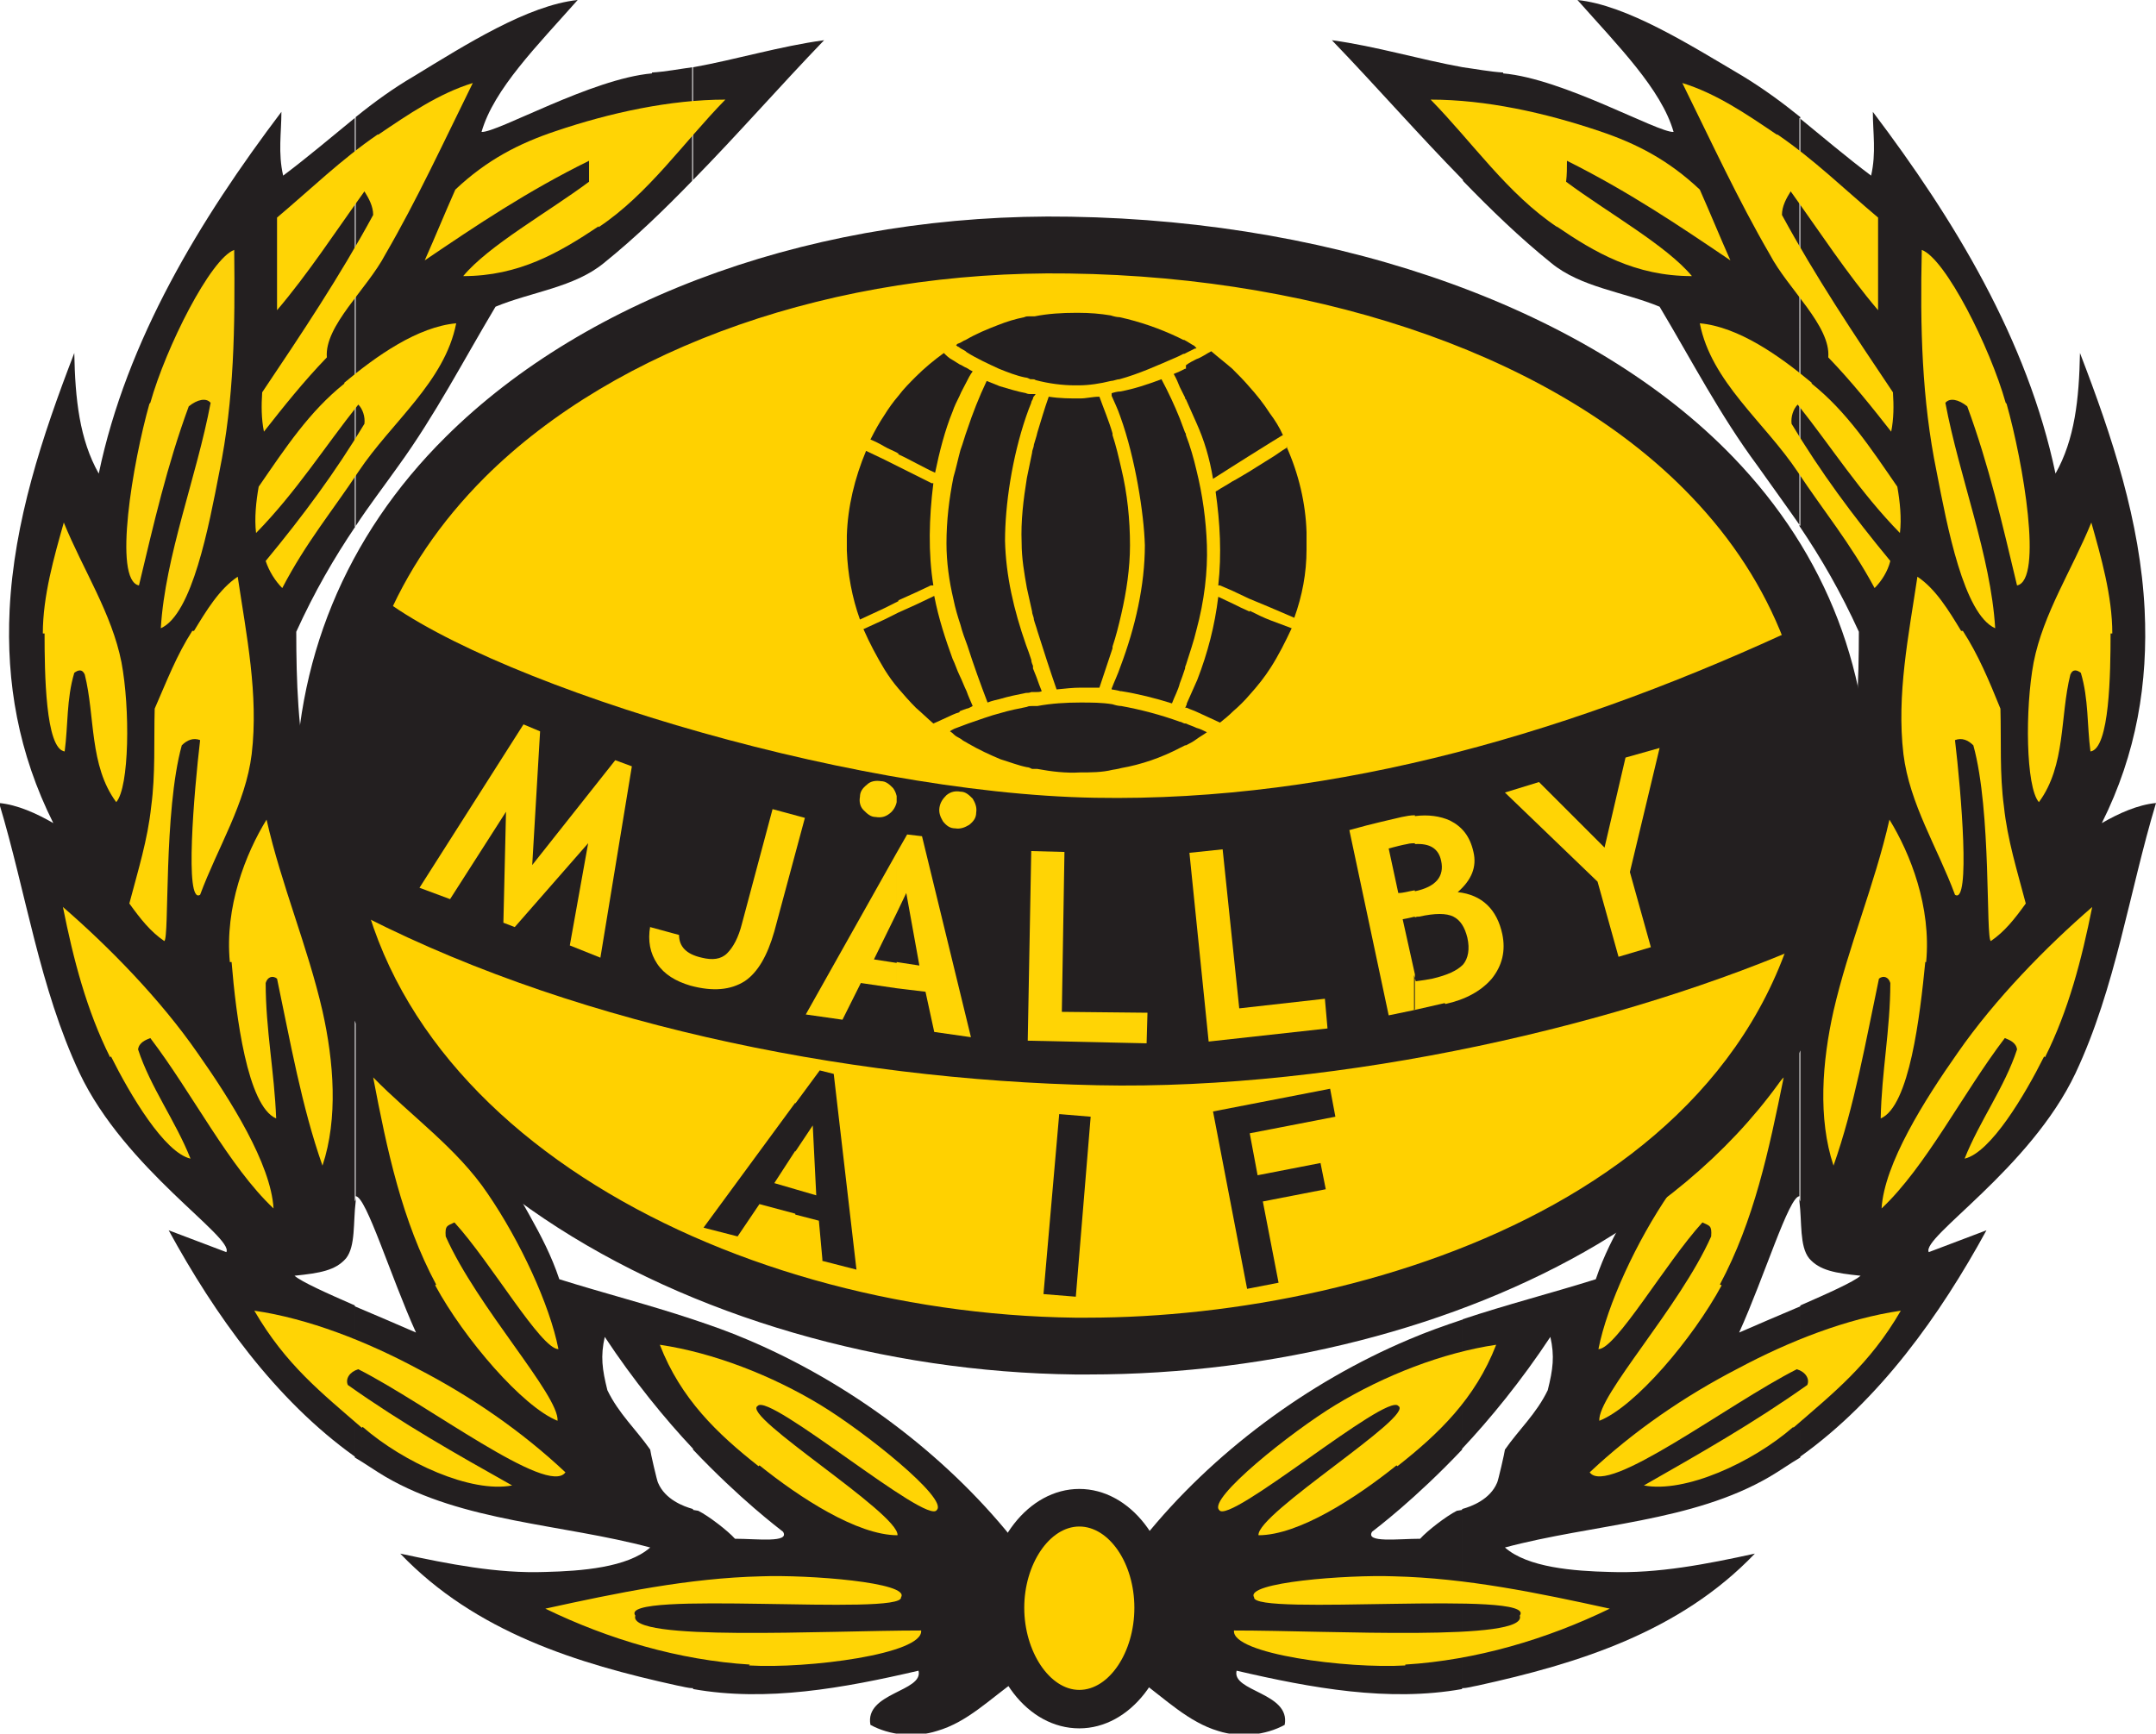
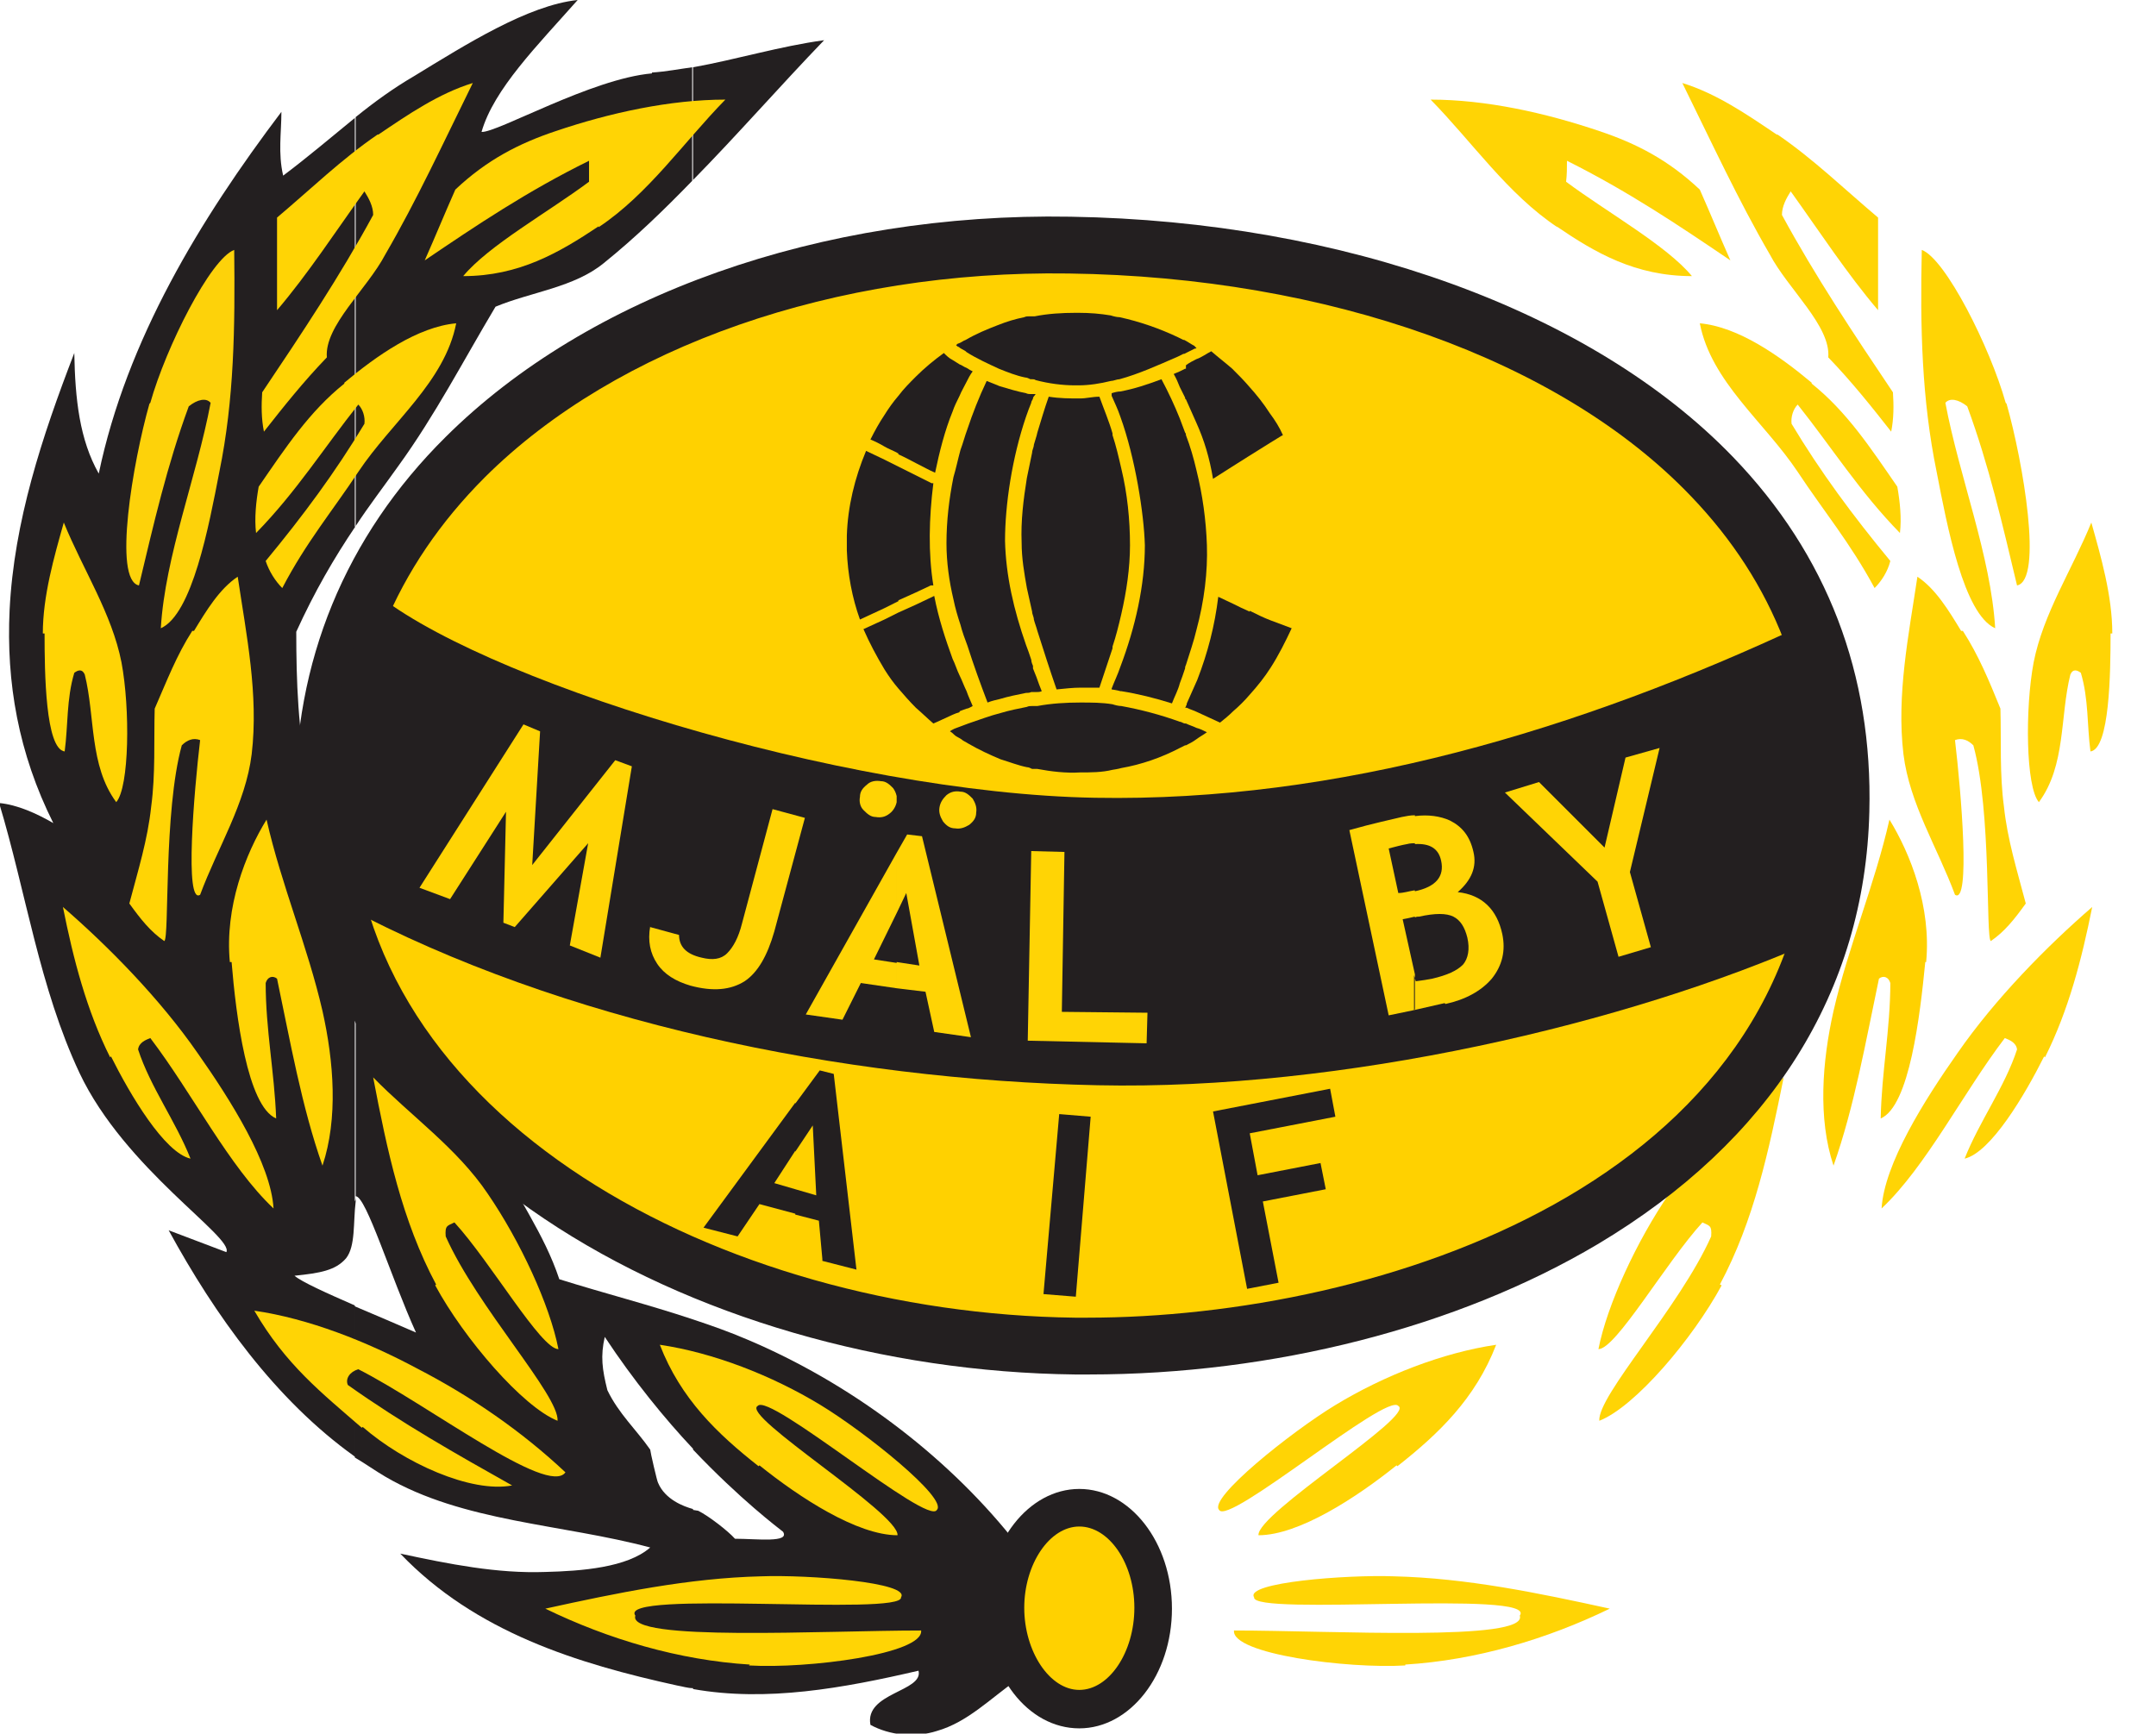
<svg xmlns="http://www.w3.org/2000/svg" id="Livello_2" data-name="Livello 2" viewBox="0 0 24.67 19.84">
  <defs>
    <style>
      .cls-1 {
        fill: #ffd405;
      }

      .cls-1, .cls-2, .cls-3, .cls-4 {
        fill-rule: evenodd;
      }

      .cls-5, .cls-2 {
        fill: #231f20;
      }

      .cls-6 {
        fill: none;
      }

      .cls-7 {
        clip-path: url(#clippath-1);
      }

      .cls-3 {
        fill: #ffd100;
      }

      .cls-4 {
        fill: #fdd20a;
      }

      .cls-8 {
        clip-path: url(#clippath);
      }
    </style>
    <clipPath id="clippath">
-       <rect class="cls-6" width="24.67" height="19.84" />
-     </clipPath>
+       </clipPath>
    <clipPath id="clippath-1">
      <rect class="cls-6" width="24.67" height="19.84" />
    </clipPath>
  </defs>
  <g id="Livello_1-2" data-name="Livello 1">
    <g>
      <g class="cls-8">
        <path class="cls-2" d="M20.59,6.02c.25.37.47.75.68,1.21,0,.56-.02,1.16-.14,1.68-.18.35-.36.7-.54,1.05v3.79c.03.24,0,.51.11.65.12.14.3.17.59.2-.08.07-.37.2-.69.34v1.73c.91-.65,1.6-1.62,2.13-2.59l-.66.25c-.09-.17,1.16-.95,1.68-2.05.46-.98.61-2.06.92-3.09-.21.02-.43.12-.62.23.4-.8.53-1.61.49-2.44-.05-1.01-.37-1.98-.74-2.94-.01.53-.06.99-.28,1.38-.32-1.53-1.16-2.91-2.09-4.14,0,.24.04.47-.02.73-.28-.21-.55-.44-.82-.66v4.68M17.2.83c-.16-.01-.31-.04-.46-.06v1.3c.32.33.65.65,1.01.94.34.28.83.33,1.24.5.37.62.69,1.24,1.12,1.82.17.24.33.46.49.69V1.34c-.21-.17-.43-.33-.66-.47C19.33.51,18.62.06,18.05,0c.46.52.96,1.02,1.1,1.51-.18.01-1.26-.61-1.95-.67ZM20.59,9.96c-.55,1.09-1.06,2.19-1.64,3.28-.2.47-.51.86-.69,1.4-.51.16-1.02.29-1.53.46v1.48c.32-.34.68-.78,1.01-1.28.05.22.03.37-.03.61-.13.27-.33.45-.49.68,0,.02-.08.37-.09.38-.08.19-.29.27-.4.3v2.05c.06,0,.12-.02.18-.03,1.14-.25,2.31-.61,3.17-1.51-.55.12-1.11.23-1.66.21-.41-.01-.94-.05-1.2-.28,1.01-.27,2.14-.29,3.03-.81.12-.07.23-.15.35-.22v-1.73c-.24.1-.49.21-.7.3.29-.64.57-1.56.69-1.56,0,.02,0,.04.01.06v-3.79ZM16.74.77c-.5-.09-.99-.24-1.5-.31.51.53.99,1.08,1.5,1.6V.77ZM16.74,15.1c-.21.07-.41.14-.62.23-1.16.49-2.25,1.3-3.03,2.27-.02.54-.03,1.09-.05,1.63.29.21.56.48.9.58.25.08.54.05.76-.07.07-.37-.61-.38-.55-.62.86.2,1.74.36,2.58.21v-2.05s-.06.01-.06.01c-.12.06-.34.23-.42.32-.25,0-.63.05-.55-.08.05-.04.49-.37,1.03-.94v-1.48Z" />
      </g>
      <path class="cls-1" d="M17.82,2.6c-.57-.38-.97-.97-1.45-1.46.63,0,1.31.15,1.93.36.42.14.79.33,1.15.67.12.27.23.54.35.81-.59-.4-1.17-.79-1.87-1.14,0,.08,0,.16-.01.24.47.35,1.15.73,1.44,1.08-.65,0-1.11-.27-1.55-.57" />
      <path class="cls-1" d="M20.33,1.54c-.34-.23-.69-.47-1.08-.59.34.69.64,1.34,1,1.96.21.4.7.82.67,1.18.27.28.5.57.72.85.03-.15.03-.3.02-.45-.45-.67-.89-1.33-1.27-2.03,0-.1.05-.19.1-.27.33.46.65.95,1,1.36v-1.06c-.38-.32-.74-.67-1.15-.95" />
      <path class="cls-1" d="M20.73,4.38c-.37-.31-.84-.64-1.28-.68.13.67.74,1.13,1.12,1.7.29.44.6.81.88,1.33.08-.08.15-.19.18-.31-.43-.52-.8-1.02-1.13-1.57-.01-.08.02-.17.07-.22.39.49.71,1,1.17,1.47.02-.17,0-.36-.03-.53-.31-.45-.58-.86-.98-1.18" />
      <path class="cls-1" d="M22.95,4.61c-.18-.64-.69-1.65-.96-1.75-.02.89,0,1.71.17,2.54.12.62.31,1.63.67,1.79-.05-.83-.41-1.73-.57-2.58.05-.06.15-.04.25.04.25.68.4,1.34.57,2.05.3-.06.07-1.41-.12-2.08" />
      <path class="cls-1" d="M24.17,7.25c0-.43-.13-.88-.24-1.27-.22.54-.55,1.04-.66,1.6-.1.53-.09,1.43.06,1.6.31-.42.24-.98.36-1.46.03-.07.08-.05.12-.02.09.3.07.6.11.9.22-.03.23-.9.23-1.35" />
      <path class="cls-1" d="M22.44,7.22c-.14-.23-.29-.48-.5-.62-.1.67-.24,1.35-.16,2.03.07.57.39,1.07.59,1.61.18.12.07-1.18,0-1.77.08-.03.15,0,.21.06.21.76.14,2.21.2,2.24.16-.11.27-.25.4-.43-.1-.38-.21-.73-.25-1.11-.05-.37-.03-.75-.04-1.12-.13-.32-.25-.61-.43-.89" />
      <path class="cls-1" d="M23.4,12.1c.27-.54.42-1.12.54-1.72-.52.45-1.11,1.05-1.54,1.67-.38.54-.84,1.27-.87,1.78.51-.48.93-1.32,1.41-1.95.05.02.13.05.14.13-.14.43-.43.82-.6,1.25.3-.07.69-.73.91-1.17" />
      <path class="cls-3" d="M22.04,11.01c.06-.63-.18-1.24-.42-1.63-.17.75-.47,1.45-.64,2.19-.13.58-.18,1.23,0,1.77.24-.68.37-1.43.52-2.14.05-.04.11-.02.13.05,0,.53-.1,1.02-.11,1.55.33-.14.45-1.18.51-1.79" />
      <path class="cls-1" d="M19.68,14.7c.39-.73.56-1.53.73-2.37-.44.44-.96.81-1.31,1.33-.37.54-.71,1.27-.81,1.78.2,0,.77-.99,1.19-1.45.08.04.11.03.1.16-.36.81-1.3,1.82-1.28,2.11.41-.16,1.07-.94,1.4-1.55" />
-       <path class="cls-1" d="M20.52,16.34c.46-.4.87-.72,1.23-1.34-.62.09-1.28.35-1.86.66-.62.32-1.2.72-1.7,1.19.2.28,1.58-.78,2.37-1.18.1.03.15.11.12.18-.62.44-1.24.79-1.87,1.15.47.09,1.24-.26,1.71-.67" />
      <path class="cls-1" d="M15.99,16.78c.47-.37.89-.77,1.13-1.39-.61.09-1.28.35-1.84.69-.51.31-1.46,1.07-1.33,1.2.1.19,1.92-1.35,2.05-1.19.2.11-1.62,1.23-1.6,1.48.46,0,1.12-.43,1.58-.8" />
      <path class="cls-1" d="M16.08,19.05c.81-.05,1.62-.29,2.34-.64-.82-.18-1.64-.35-2.47-.37-.54-.02-1.71.07-1.6.24-.03.22,3.26-.09,3.04.21.1.3-2.16.17-3.27.17-.03.27,1.3.44,1.96.4" />
      <g class="cls-7">
        <path class="cls-2" d="M7.93.77c.5-.09.99-.24,1.5-.31-.51.53-.99,1.08-1.5,1.6V.77M7.93,15.1c.21.07.41.14.62.23,1.16.49,2.25,1.3,3.03,2.27.02.54.03,1.09.05,1.63-.3.21-.56.48-.91.58-.25.08-.54.05-.76-.07-.07-.37.61-.38.55-.62-.86.2-1.74.36-2.58.21v-2.05s.06.01.06.01c.12.06.34.23.42.32.25,0,.63.05.55-.08-.05-.04-.49-.37-1.03-.94v-1.48ZM7.46.83c.16-.01.31-.04.46-.06v1.3c-.32.33-.65.65-1.01.94-.34.28-.83.33-1.24.5-.37.62-.69,1.24-1.11,1.82-.17.24-.34.46-.49.69V1.34c.21-.17.43-.33.67-.47C5.33.51,6.04.06,6.61,0c-.46.52-.96,1.02-1.1,1.51.18.01,1.26-.61,1.95-.67ZM4.07,9.96c.55,1.09,1.06,2.19,1.64,3.28.2.47.51.86.69,1.4.51.16,1.02.29,1.53.46v1.48c-.32-.34-.68-.78-1.01-1.28-.05.22-.03.37.03.61.13.27.33.45.49.68,0,.02.08.37.09.38.08.19.29.27.4.3v2.05c-.06,0-.12-.02-.18-.03-1.14-.25-2.31-.61-3.17-1.51.56.12,1.11.23,1.66.21.41-.01.94-.05,1.2-.28-1.01-.27-2.14-.29-3.03-.81-.12-.07-.23-.15-.35-.22v-1.73c.24.1.49.21.7.3-.29-.64-.57-1.56-.69-1.56,0,.02,0,.04-.01.06v-3.79ZM4.07,6.02c-.25.37-.47.75-.68,1.21,0,.56.02,1.16.14,1.68.18.35.36.7.54,1.05v3.79c-.03.24,0,.51-.11.65-.12.14-.3.17-.59.2.08.07.37.2.69.34v1.73c-.91-.65-1.6-1.62-2.13-2.59l.66.25c.09-.17-1.16-.95-1.68-2.05-.46-.98-.61-2.06-.92-3.09.21.02.43.12.62.23-.4-.8-.54-1.61-.5-2.44.05-1.01.37-1.98.74-2.94.01.53.06.99.28,1.38.32-1.53,1.16-2.91,2.09-4.14,0,.24-.04.47.02.73.28-.21.55-.44.82-.66v4.68Z" />
      </g>
      <path class="cls-3" d="M12.31,15.4c-4.28-.05-8.56-2.48-8.6-6.23-.05-4.22,4.31-6.44,8.53-6.37,4.18.06,8.93,2.02,8.82,6.48-.11,4.26-4.83,6.17-8.75,6.12" />
      <path class="cls-5" d="M12.45,15.73s-.1,0-.15,0h0c-4.35-.05-8.87-2.52-8.92-6.55-.02-1.6.57-3.04,1.72-4.18,1.63-1.62,4.29-2.57,7.15-2.52,3.13.05,5.97,1.08,7.58,2.75,1.08,1.12,1.6,2.49,1.56,4.06-.05,2.06-1.13,3.77-3.11,4.95-1.6.95-3.71,1.49-5.82,1.49ZM12.31,15.08s.08,0,.13,0c3.32,0,8.18-1.53,8.29-5.81.04-1.39-.43-2.6-1.38-3.59-1.49-1.56-4.15-2.51-7.12-2.55-2.67-.04-5.17.83-6.68,2.33-1.03,1.03-1.54,2.28-1.53,3.71.05,3.64,4.25,5.86,8.28,5.91h0Z" />
      <path class="cls-2" d="M3.74,8.46c.13-.54.37-1.18.5-1.72,1.17,1.02,5.39,2.34,8.29,2.39,2.78.05,5.53-.77,8.11-1.98l.39,2.02c-.08.53-.16,1.06-.25,1.59-2.16.96-5.42,1.72-8.22,1.66-2.94-.06-6.14-.73-8.6-2.04l-.21-1.93" />
      <g>
        <path class="cls-5" d="M11.82,7.62s-.02-.04-.02-.07c-.02-.06-.04-.12-.06-.17-.14-.4-.23-.79-.24-1.19,0-.41.08-.95.24-1.42.02-.06.04-.11.06-.16,0-.02.02-.04.02-.05,0-.02.02-.03.03-.05,0,0-.02,0-.03,0,0,0-.02,0-.02,0-.02,0-.04,0-.06-.01-.1-.02-.2-.05-.3-.08-.05-.02-.1-.04-.15-.06-.09.19-.16.37-.22.55-.03.08-.05.16-.08.24-.03.11-.05.21-.08.31-.05.25-.08.5-.08.76,0,.21.03.43.08.64.02.1.05.2.08.29.02.08.05.16.08.24.07.22.15.44.23.65.05-.02.1-.03.14-.04.1-.03.2-.05.3-.07.02,0,.04,0,.06-.01,0,0,.02,0,.02,0,.01,0,.03,0,.04,0,.02,0,.04,0,.06-.01-.02-.05-.04-.1-.06-.16-.01-.03-.03-.07-.04-.1Z" />
        <path class="cls-5" d="M13.57,4.22s0,0-.01,0c-.02.01-.04.02-.06.03-.02.01-.05.02-.07.03.03.05.05.1.07.15.02.04.04.08.06.12,0,0,0,.02.01.02.04.09.08.18.12.27.09.2.15.4.19.64l.22-.14.19-.12.24-.15.13-.08s0,0,.02-.01c-.04-.09-.09-.17-.15-.25-.07-.11-.15-.21-.24-.31-.06-.07-.12-.13-.19-.2-.08-.07-.16-.13-.24-.2-.06.03-.11.07-.17.09-.04.02-.08.04-.12.07Z" />
        <path class="cls-5" d="M12.83,7.91c.19.03.39.08.58.14.03-.08.07-.15.09-.23.02-.05.04-.11.06-.17,0-.01,0-.02.01-.04.04-.13.09-.27.12-.4.09-.33.13-.67.12-.97-.01-.29-.05-.58-.12-.86-.03-.13-.07-.27-.12-.4,0-.01,0-.02-.01-.03-.02-.05-.04-.11-.06-.16-.06-.15-.13-.3-.21-.45-.16.06-.31.11-.47.14-.03,0-.07.01-.1.02,0,0,0,0,0,0h0s0,.01,0,.02c0,0,0,0,0,.01.03.07.07.15.1.24.17.47.27,1.11.28,1.47,0,.46-.11.94-.28,1.39-.03.09-.07.17-.1.25,0,0,0,0,0,.01h0s.07.01.1.02Z" />
        <path class="cls-5" d="M14.3,7c-.07-.03-.13-.06-.19-.09-.06-.03-.11-.05-.17-.08-.04.33-.12.64-.24.95-.04.09-.08.18-.12.27,0,0,0,.02-.01.03,0,0,0,.01-.01.02,0,0,0,0,.01,0,0,0,.01,0,.01,0,.04.02.08.03.12.05.09.04.17.08.26.12.05-.04.1-.08.15-.13.07-.06.13-.12.19-.19.09-.1.17-.2.24-.31.09-.14.17-.3.24-.45-.08-.03-.16-.06-.24-.09-.08-.03-.16-.07-.24-.11Z" />
        <path class="cls-5" d="M10.98,8.14s.05-.02.08-.03c.02,0,.05-.02.07-.03-.02-.05-.05-.11-.07-.17-.03-.06-.05-.12-.08-.18-.03-.06-.05-.13-.08-.19-.08-.22-.16-.46-.21-.72l-.21.1-.2.09-.16.08-.24.11c.07.16.15.31.24.46.05.08.1.15.16.22.06.07.13.15.2.22.07.06.13.12.2.18.05-.02.13-.06.22-.1.02-.01.05-.02.08-.03Z" />
-         <path class="cls-5" d="M14.73,5.12c-.07.04-.13.09-.2.13-.08.05-.16.1-.24.15-.07.04-.13.08-.19.11-.06.04-.12.07-.18.11,0,0-.01,0-.01.01.05.35.07.71.03,1.07,0,0,.01,0,.02,0l.14.06.19.09.24.1.28.12c.09-.25.14-.51.14-.78v-.2c-.01-.33-.09-.67-.23-.98Z" />
        <path class="cls-5" d="M13.57,8.28s0,0-.01,0c-.02,0-.04-.02-.06-.02-.22-.08-.45-.14-.67-.18-.03,0-.07-.01-.1-.02h0c-.12-.02-.24-.02-.37-.02-.16,0-.33.01-.49.04-.01,0-.03,0-.04,0,0,0-.02,0-.02,0-.02,0-.04,0-.06.01-.1.02-.2.04-.3.07-.12.03-.25.08-.37.12-.03.01-.05.02-.08.03-.03.01-.05.02-.08.03-.02.01-.04.02-.05.03.02.01.04.03.05.04.02.02.05.03.08.05.02.02.05.03.08.05.12.07.25.13.37.18.1.03.2.07.3.09.02,0,.04.01.06.02,0,0,.02,0,.02,0,.01,0,.03,0,.04,0,.16.03.33.05.49.04.12,0,.25,0,.37-.03h0s.07-.01.1-.02c.23-.04.46-.12.67-.23.02-.01.04-.02.06-.03,0,0,0,0,.01,0,.04-.02.08-.04.12-.07.04-.03.08-.05.12-.08-.04-.02-.08-.04-.12-.05-.04-.02-.08-.03-.12-.05Z" />
        <path class="cls-5" d="M11.06,4.03c.11.07.24.13.37.19.1.04.2.08.3.1.02,0,.04.01.06.02,0,0,.02,0,.02,0,.01,0,.03,0,.04.01.15.04.31.06.45.06h.04c.12,0,.25-.02.37-.05,0,0,0,0,0,0,.03,0,.07-.02.1-.02.22-.06.44-.16.67-.26.02-.01.04-.02.06-.03,0,0,0,0,.01,0,.04-.02.08-.04.12-.06,0,0,.02,0,.02-.01,0,0-.02-.01-.02-.02-.04-.02-.08-.05-.12-.07,0,0,0,0-.01,0-.02-.01-.04-.02-.06-.03-.21-.1-.44-.18-.67-.23-.03,0-.07-.01-.1-.02,0,0,0,0,0,0-.12-.02-.24-.03-.37-.03h-.03c-.16,0-.32.01-.47.04-.01,0-.03,0-.04,0,0,0-.02,0-.02,0-.02,0-.04,0-.06.01-.1.02-.2.05-.3.09-.13.05-.25.1-.37.17-.03.01-.05.03-.08.04-.01,0-.02.01-.03.02.01.01.02.02.03.02.02.02.05.03.08.05Z" />
        <path class="cls-5" d="M10.28,5.2c.07.03.14.07.2.1.08.04.15.08.22.11.05-.24.11-.48.2-.7.02-.06.05-.12.08-.18.02-.05.05-.1.08-.16.02-.04.04-.08.07-.12-.02-.01-.04-.02-.07-.04-.03-.01-.05-.03-.08-.04-.03-.02-.05-.03-.08-.05-.04-.02-.07-.05-.1-.08-.11.08-.22.17-.32.27-.07.07-.14.14-.2.22-.06.07-.11.14-.16.22-.06.09-.11.18-.16.28.05.02.11.05.16.08.05.03.11.05.16.08Z" />
        <path class="cls-5" d="M10.28,6.87l.2-.09.17-.08s.02,0,.03,0c-.06-.37-.05-.77,0-1.17,0,0-.01,0-.02,0l-.18-.09-.2-.1-.16-.08-.21-.1c-.13.31-.21.64-.22.97v.17c.01.27.06.54.15.79l.28-.13.16-.08Z" />
      </g>
      <path class="cls-2" d="M12.83,5.36c-.03-.13-.06-.26-.1-.38,0,0,0-.02,0-.02-.04-.14-.1-.28-.15-.42-.08,0-.15.02-.22.02-.12,0-.23,0-.36-.02-.05.14-.09.28-.13.41-.01.05-.03.1-.04.14,0,.03-.02.06-.02.09-.02.1-.04.19-.06.29-.04.25-.07.49-.06.74,0,.18.03.35.06.52.02.09.04.18.06.27,0,.03.02.06.02.09.01.04.03.09.04.13.07.22.14.44.22.67.1-.01.19-.02.27-.02.07,0,.14,0,.22,0,.05-.15.1-.3.15-.45,0,0,0-.02,0-.02.04-.12.07-.24.1-.37.06-.26.1-.53.1-.79,0-.29-.03-.59-.1-.88Z" />
      <polyline class="cls-1" points="6.87 10.96 6.52 10.82 6.73 9.65 5.89 10.61 5.76 10.56 5.79 9.29 5.15 10.29 4.8 10.16 5.99 8.29 6.18 8.37 6.09 9.9 7.04 8.7 7.23 8.77 6.87 10.96" />
      <path class="cls-1" d="M7.44,10.61l.33.09c0,.13.08.22.26.26.12.03.22.02.29-.05.07-.07.13-.18.17-.34l.35-1.31.37.1-.35,1.3c-.08.28-.19.47-.34.57-.16.1-.36.12-.62.05-.17-.05-.3-.13-.38-.25-.08-.12-.11-.26-.08-.43" />
      <path class="cls-1" d="M10.69,11.81l-.1-.46-.33-.04v-.3l.26.04-.15-.83-.11.23v-.69l.12-.21.17.02.56,2.3-.42-.06M10.26,9.18v-.08s0,.05,0,.07h0ZM10.99,9.06c.06,0,.1.04.14.08.03.05.05.1.04.16,0,.06-.03.1-.08.14-.05.03-.1.05-.16.04-.06,0-.1-.03-.14-.08-.03-.05-.05-.1-.04-.16.01-.06.04-.1.08-.14.05-.04.1-.05.16-.04ZM10.26,11.31l-.41-.06-.21.42-.42-.06,1.04-1.85v.69l-.26.53.26.04v.3ZM10.26,9.1v.08c-.01.05-.04.1-.08.13-.05.04-.1.05-.16.04-.06,0-.1-.04-.14-.08-.04-.04-.05-.1-.04-.15,0-.06.03-.1.08-.14.04-.04.1-.05.16-.04.06,0,.1.04.14.08.02.03.03.05.04.09Z" />
      <polyline class="cls-1" points="11.76 11.91 11.8 9.74 12.18 9.75 12.15 11.58 13.13 11.59 13.12 11.94 11.76 11.91" />
-       <polyline class="cls-3" points="13.83 11.92 13.61 9.76 13.99 9.72 14.18 11.54 15.16 11.43 15.19 11.77 13.83 11.92" />
      <path class="cls-1" d="M16.53,11.48l-.35.08v-.4l.02.07c.08-.01.14-.02.19-.03.17-.04.28-.09.35-.16.06-.07.08-.18.05-.31-.03-.12-.08-.2-.16-.24-.08-.04-.21-.04-.39,0-.02,0-.03,0-.05.01v-.3c.24-.05.34-.17.3-.35-.03-.14-.13-.2-.3-.19v-.32c.15-.02.29,0,.4.05.14.07.23.18.27.36.04.17-.02.32-.18.46.28.03.45.2.51.48.04.19,0,.36-.12.51-.12.14-.3.24-.53.29M16.18,11.56l-.29.06-.45-2.12c.28-.08.48-.12.6-.15.05-.01.1-.02.15-.02v.32s-.06,0-.09.01c-.06.01-.13.03-.21.05l.11.51c.06,0,.12-.02.18-.03,0,0,0,0,.01,0v.3s-.08.02-.14.03l.14.63v.4Z" />
      <polyline class="cls-1" points="18.65 9.98 18.89 10.84 18.52 10.95 18.28 10.09 17.22 9.07 17.61 8.95 18.36 9.7 18.6 8.67 18.99 8.56 18.65 9.98" />
      <path class="cls-2" d="M9.41,14.41l-.04-.44-.27-.07v-.29l.24.07-.04-.8-.2.3v-.55l.28-.38.16.04.26,2.24-.39-.1M9.1,13.89l-.41-.11-.25.37-.39-.1,1.05-1.43v.55l-.24.37.24.07v.29Z" />
      <polyline class="cls-2" points="11.94 14.81 12.12 12.75 12.48 12.78 12.31 14.84 11.94 14.81" />
      <polyline class="cls-2" points="14.3 12.97 14.39 13.45 15.11 13.31 15.17 13.61 14.45 13.75 14.63 14.68 14.27 14.75 13.88 12.72 15.22 12.46 15.28 12.78 14.3 12.97" />
      <path class="cls-1" d="M6.85,2.6c.57-.38.97-.97,1.45-1.46-.63,0-1.32.15-1.94.36-.42.14-.79.33-1.15.67-.12.27-.23.54-.35.81.59-.4,1.17-.79,1.88-1.14,0,.08,0,.16,0,.24-.47.35-1.15.73-1.44,1.08.64,0,1.1-.27,1.55-.57" />
      <path class="cls-1" d="M4.33,1.54c.34-.23.69-.47,1.08-.59-.34.69-.64,1.34-1,1.96-.21.4-.7.82-.67,1.18-.27.28-.5.57-.72.85-.03-.15-.03-.3-.02-.45.45-.67.89-1.33,1.27-2.03,0-.1-.05-.19-.1-.27-.33.46-.65.95-1,1.36v-1.06c.38-.32.74-.67,1.15-.95" />
      <path class="cls-1" d="M3.94,4.38c.37-.31.84-.64,1.28-.68-.13.67-.74,1.13-1.12,1.7-.29.44-.6.81-.87,1.33-.08-.08-.15-.19-.19-.31.43-.52.8-1.02,1.13-1.57.01-.08-.02-.17-.07-.22-.39.49-.71,1-1.17,1.47-.02-.17,0-.36.03-.53.31-.45.58-.86.98-1.18" />
      <path class="cls-4" d="M1.72,4.61c.18-.64.69-1.65.96-1.75.01.89,0,1.71-.17,2.54-.12.62-.31,1.63-.67,1.79.05-.83.41-1.73.57-2.58-.05-.06-.15-.04-.25.04-.25.68-.4,1.34-.57,2.05-.3-.06-.07-1.41.12-2.08" />
      <path class="cls-1" d="M.49,7.25c0-.43.13-.88.24-1.27.22.54.55,1.04.66,1.6.1.53.09,1.43-.06,1.6-.31-.42-.24-.98-.36-1.46-.03-.07-.08-.05-.12-.02-.09.3-.07.6-.11.9-.22-.03-.23-.9-.23-1.35" />
      <path class="cls-1" d="M2.22,7.22c.14-.23.29-.48.5-.62.1.67.24,1.35.16,2.03-.07.57-.39,1.07-.59,1.61-.18.12-.07-1.18,0-1.77-.08-.03-.15,0-.21.06-.21.76-.14,2.21-.2,2.24-.16-.11-.27-.25-.4-.43.1-.38.21-.73.25-1.11.05-.37.03-.75.04-1.12.14-.32.25-.61.43-.89" />
      <path class="cls-1" d="M1.26,12.1c-.27-.54-.42-1.12-.54-1.72.52.45,1.11,1.05,1.54,1.67.38.54.84,1.27.87,1.78-.51-.48-.93-1.32-1.41-1.95-.05.02-.13.05-.14.13.14.43.43.82.6,1.25-.3-.07-.69-.73-.91-1.17" />
      <path class="cls-1" d="M2.63,11.01c-.06-.63.18-1.24.42-1.63.17.75.47,1.45.64,2.19.13.58.18,1.23,0,1.77-.24-.68-.37-1.43-.52-2.14-.05-.04-.11-.02-.13.05,0,.53.1,1.02.12,1.55-.33-.14-.46-1.18-.51-1.79" />
      <path class="cls-3" d="M4.99,14.7c-.39-.73-.56-1.53-.72-2.37.43.44.96.81,1.31,1.33.37.54.71,1.27.81,1.78-.2,0-.77-.99-1.19-1.45-.08.04-.11.03-.1.16.36.81,1.3,1.82,1.28,2.11-.4-.16-1.07-.94-1.4-1.55" />
      <path class="cls-1" d="M4.14,16.34c-.46-.4-.87-.72-1.23-1.34.62.09,1.28.35,1.86.66.62.32,1.2.72,1.7,1.19-.2.28-1.58-.78-2.37-1.18-.1.03-.15.11-.12.18.62.44,1.24.79,1.88,1.15-.47.09-1.24-.26-1.71-.67" />
      <path class="cls-1" d="M8.68,16.78c-.47-.37-.89-.77-1.13-1.39.61.09,1.28.35,1.84.69.51.31,1.46,1.07,1.33,1.2-.1.19-1.92-1.35-2.05-1.19-.2.11,1.62,1.23,1.6,1.48-.46,0-1.12-.43-1.58-.8" />
      <path class="cls-1" d="M8.58,19.05c-.81-.05-1.62-.29-2.34-.64.82-.18,1.64-.35,2.47-.37.54-.02,1.71.07,1.6.24.03.22-3.26-.09-3.04.21-.1.3,2.16.17,3.27.17.03.27-1.3.44-1.97.4" />
      <path class="cls-3" d="M12.35,19.56c.47,0,.85-.52.85-1.15s-.38-1.15-.85-1.15-.85.52-.85,1.15.38,1.15.85,1.15" />
      <path class="cls-5" d="M12.35,19.78c-.59,0-1.06-.61-1.06-1.37s.48-1.37,1.06-1.37,1.06.61,1.06,1.37-.48,1.37-1.06,1.37ZM12.35,17.47c-.34,0-.63.43-.63.93s.29.94.63.94.63-.43.63-.94-.29-.93-.63-.93Z" />
    </g>
  </g>
</svg>